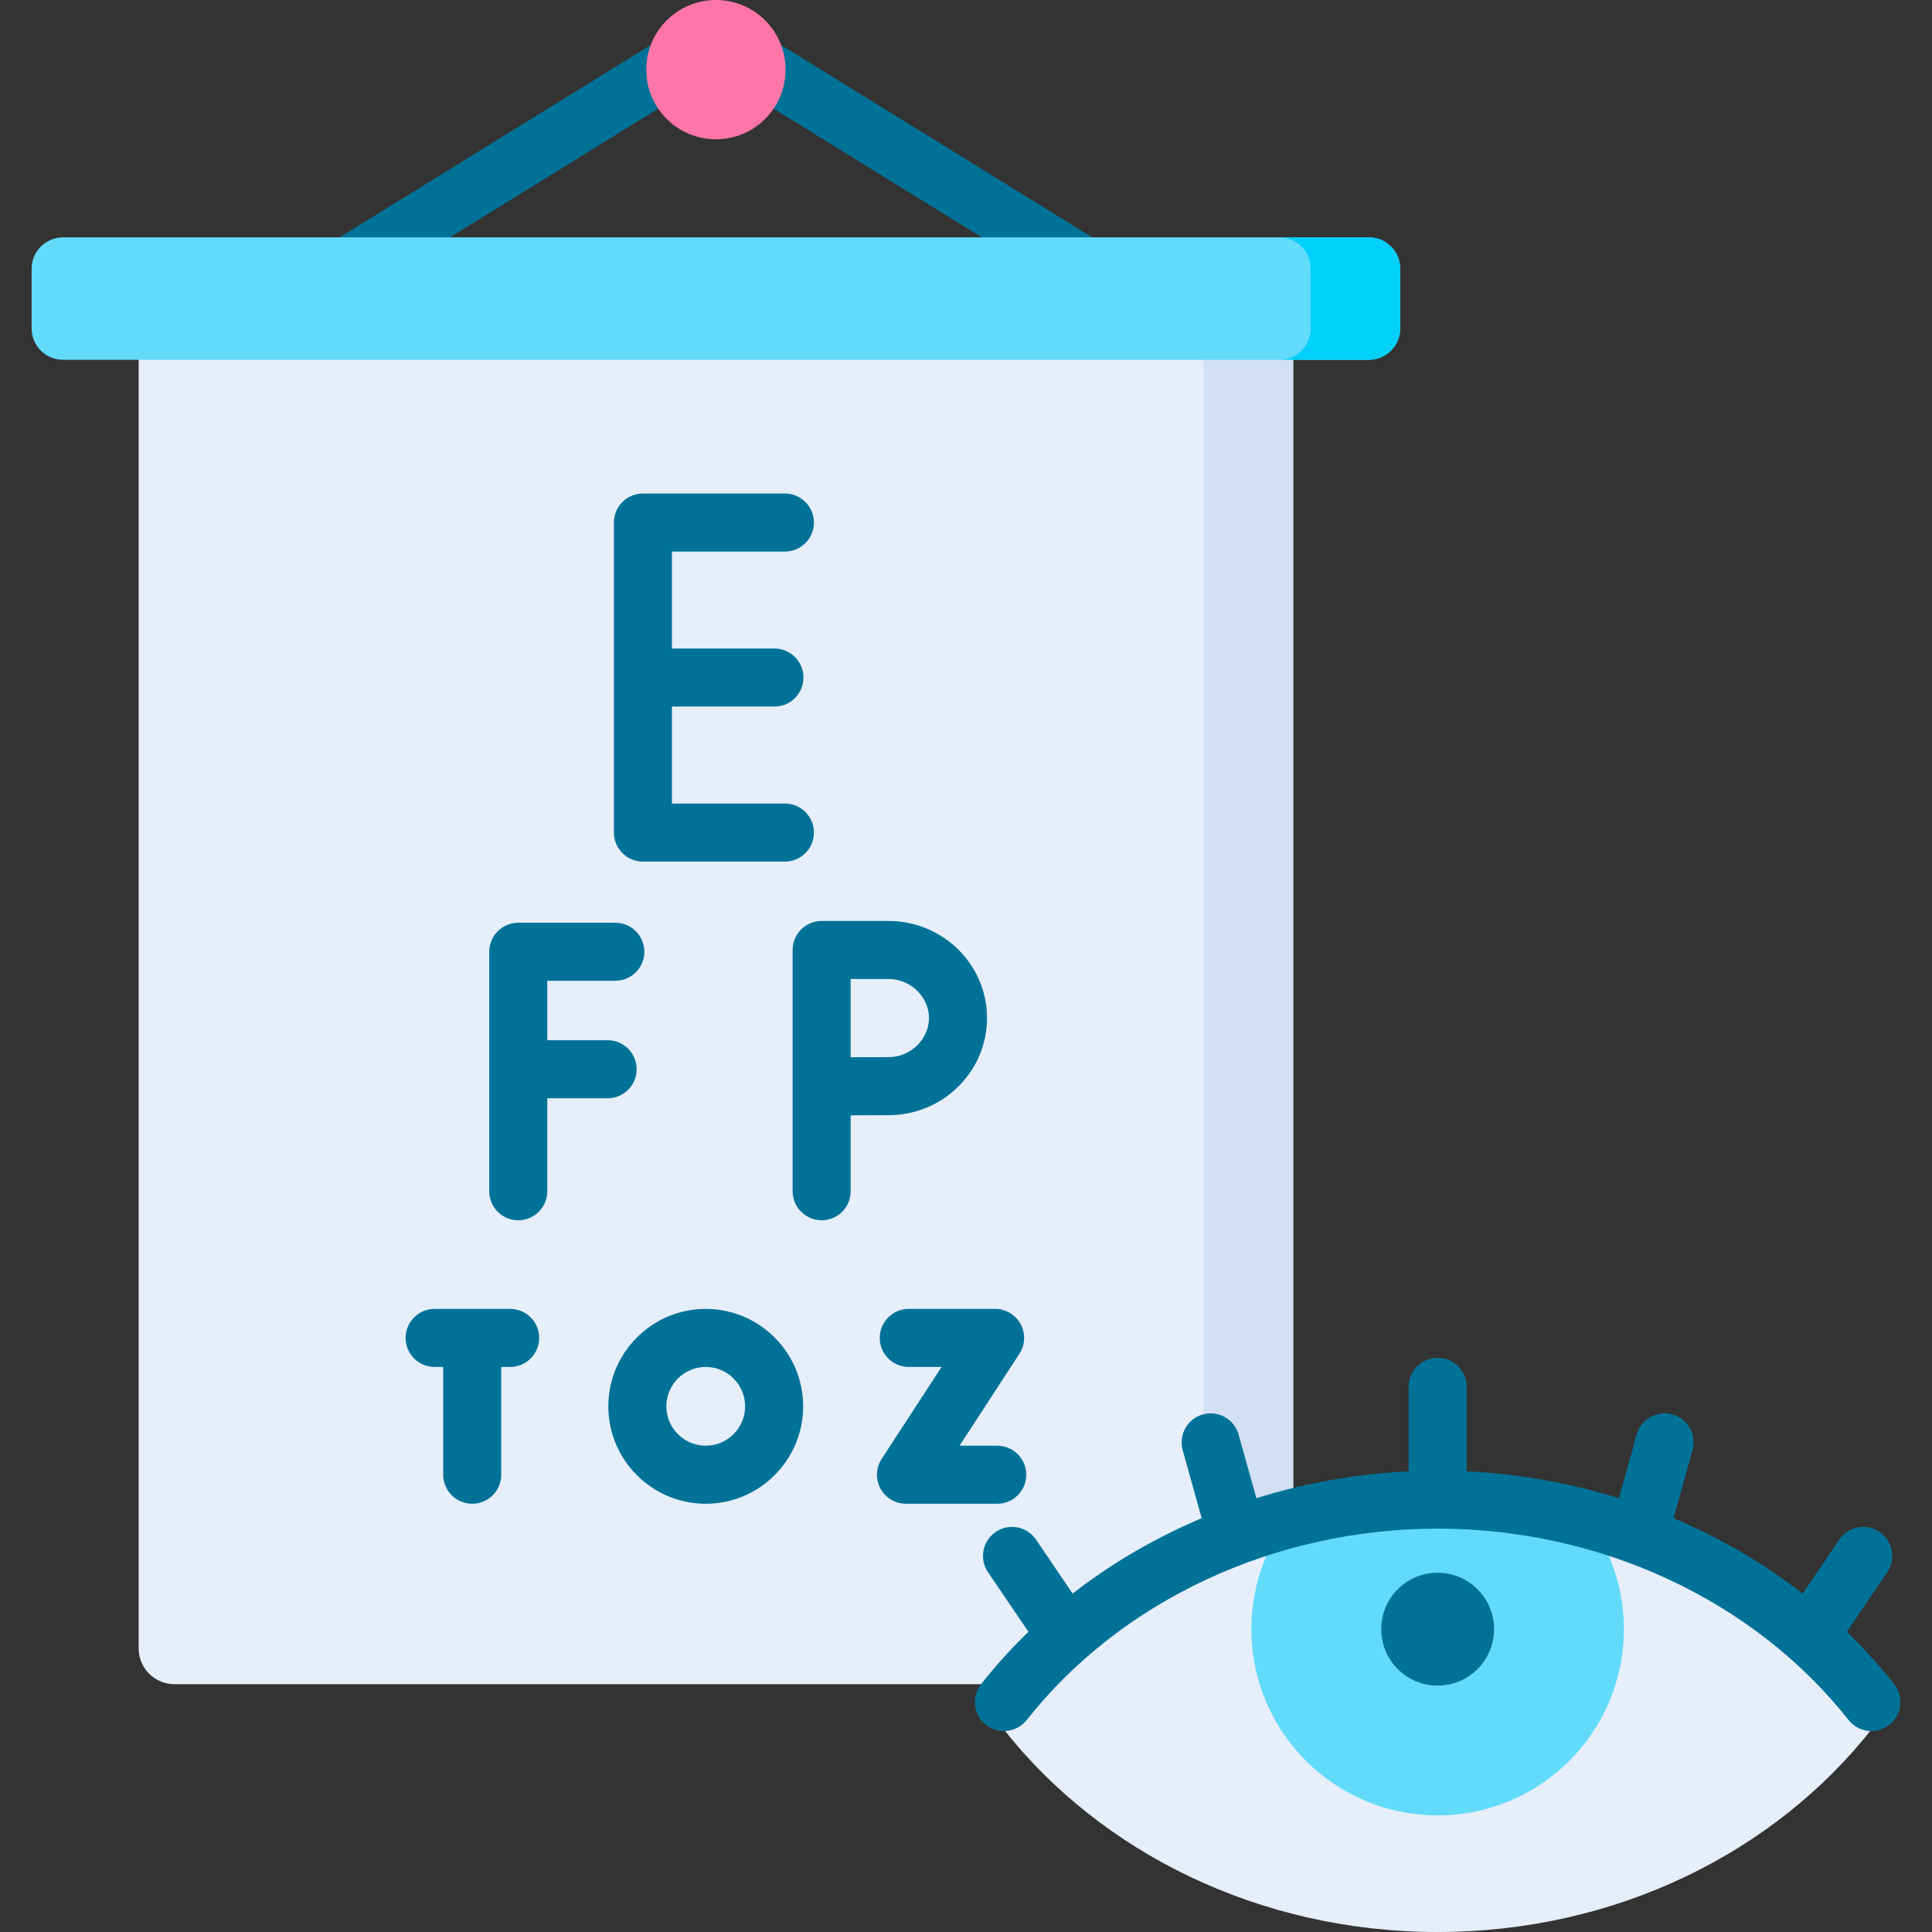
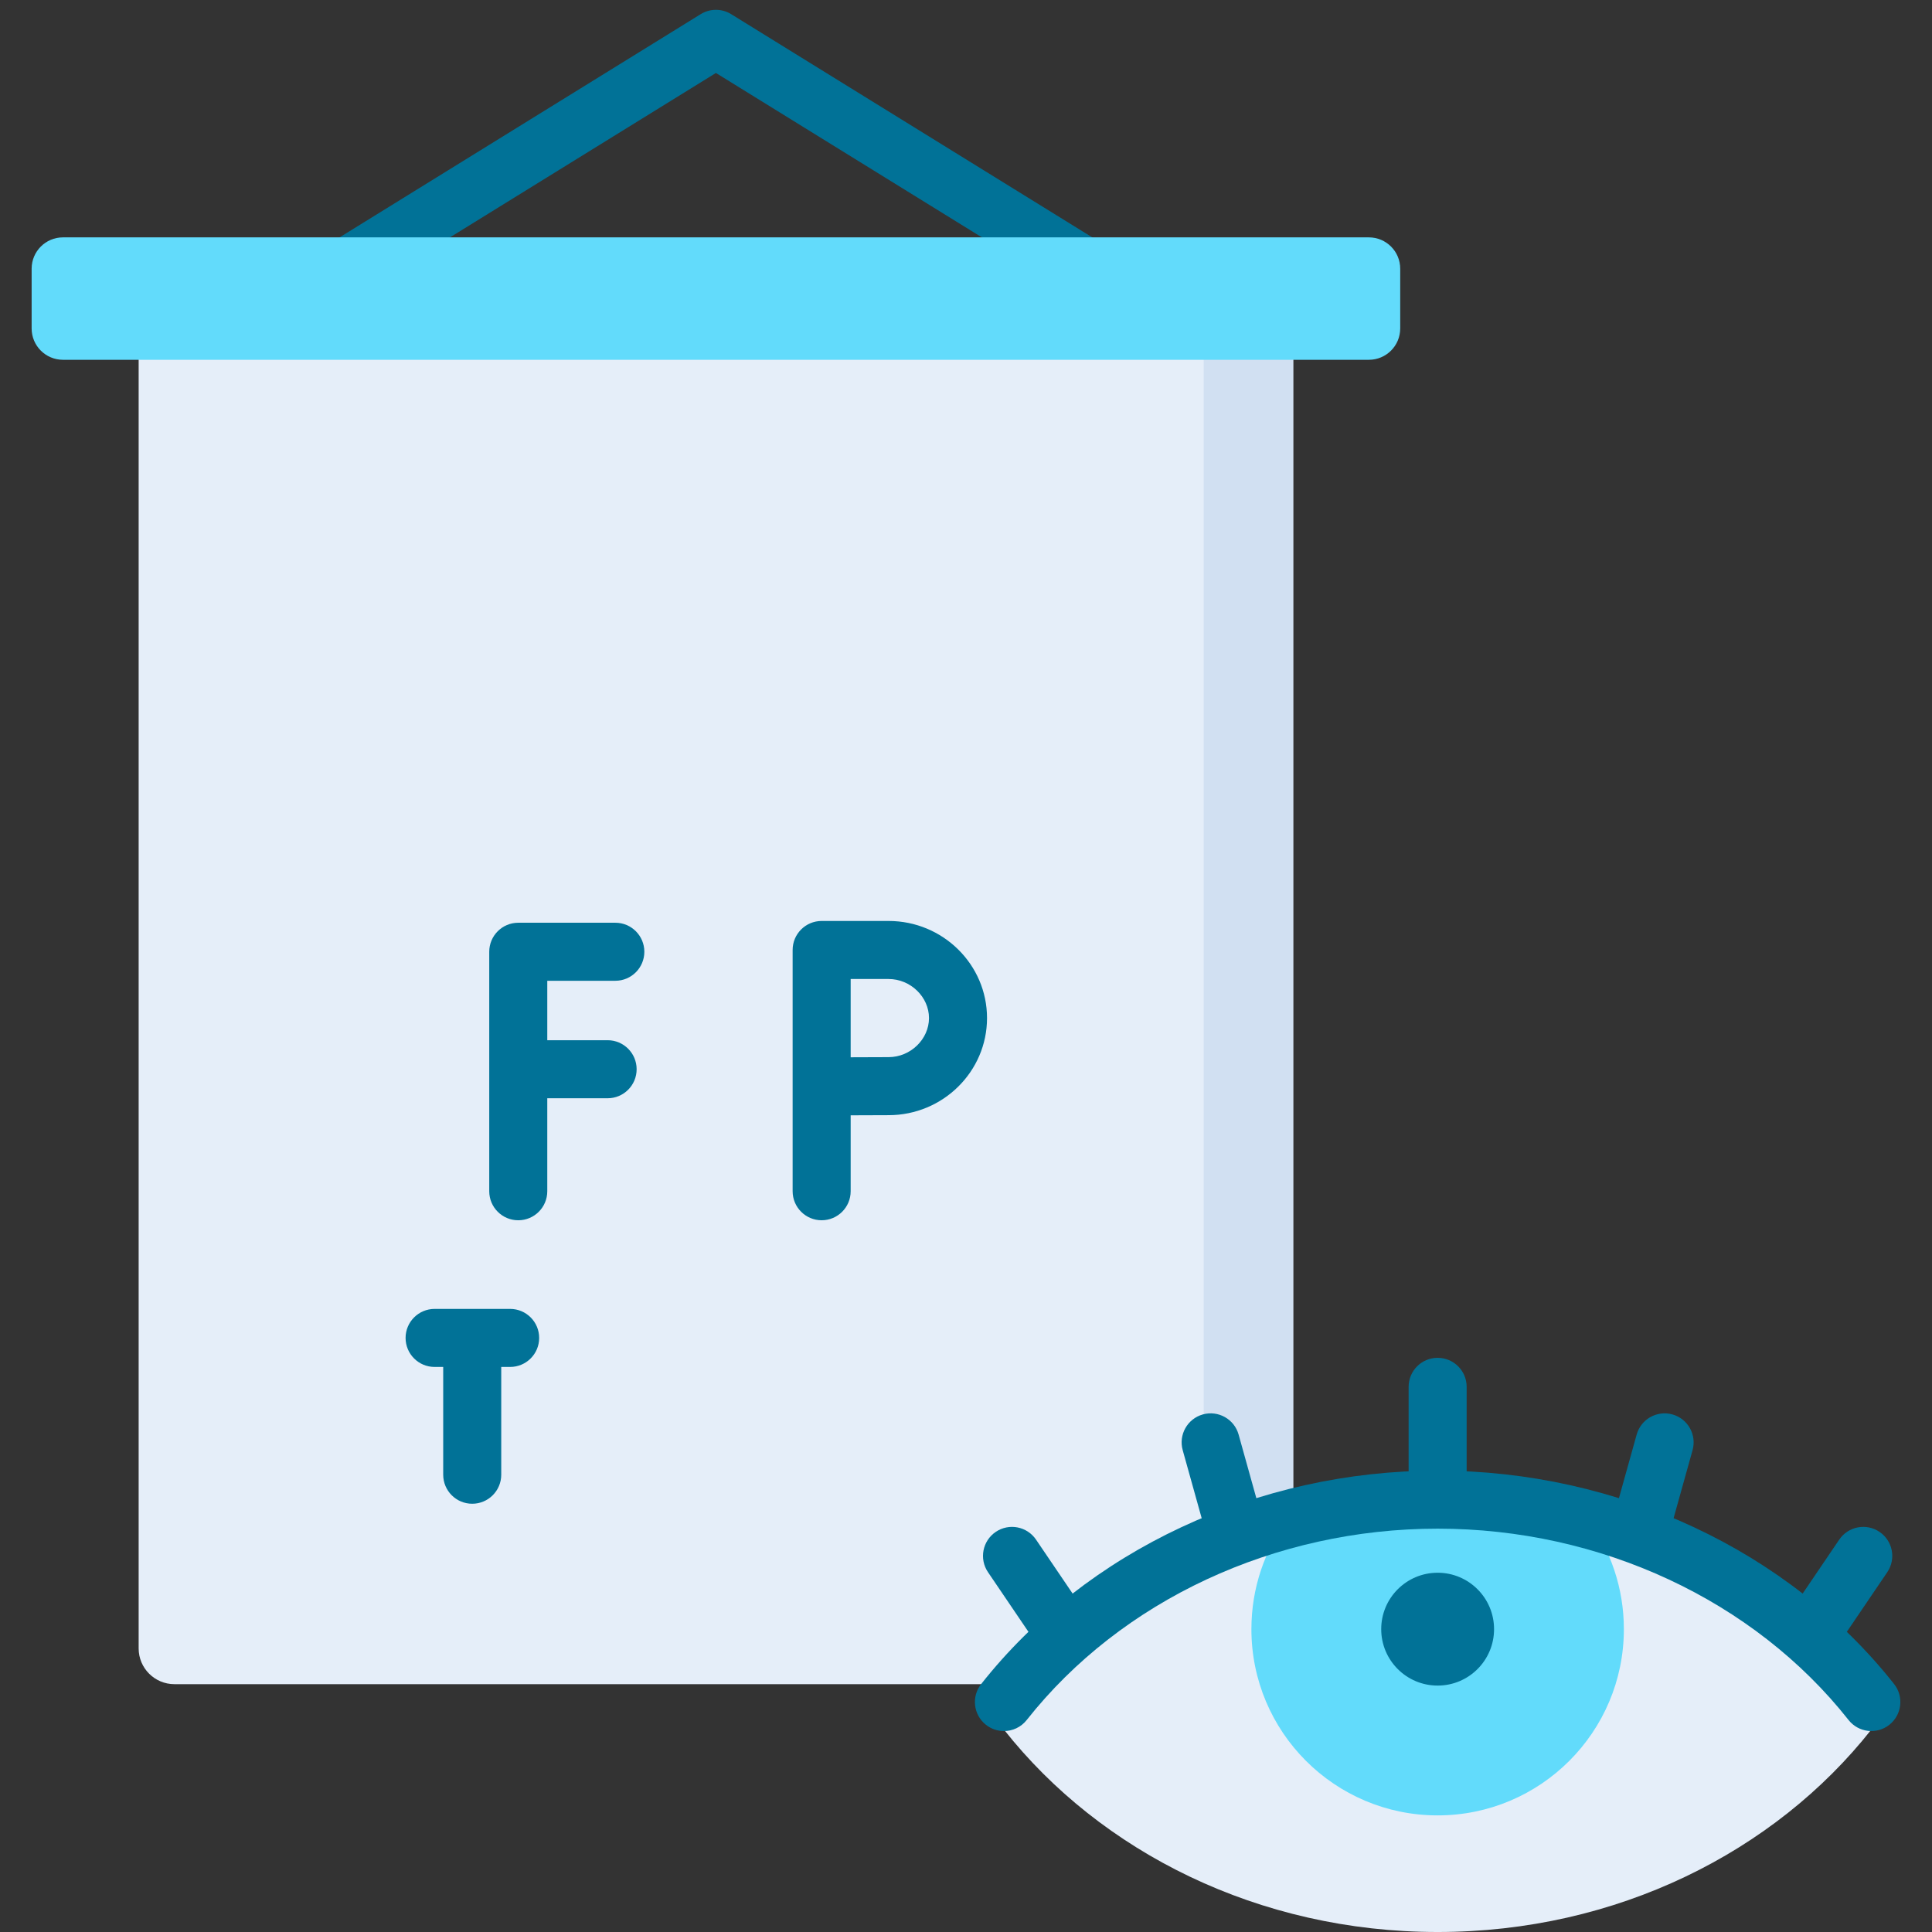
<svg xmlns="http://www.w3.org/2000/svg" id="Capa_1" enable-background="new 0 0 512 512" height="512" viewBox="0 0 512 512" width="512">
  <rect x="0" y="0" width="512" height="512" fill="#333333" stroke="none" />
  <g>
    <path d="m36.743 92.115v344.725c0 5.237 4.245 9.482 9.482 9.482h287.004c5.237 0 9.482-4.245 9.482-9.482v-344.725c0-5.237-4.245-9.482-9.482-9.482h-287.004c-5.236 0-9.482 4.245-9.482 9.482z" fill="#e5eef9" />
    <path d="m333.229 82.633h-23.717c5.236.001 9.481 4.246 9.481 9.482v344.725c0 5.237-4.245 9.482-9.482 9.482h23.719c5.237 0 9.482-4.245 9.482-9.482v-344.725c-.001-5.237-4.246-9.482-9.483-9.482z" fill="#d1e0f2" />
    <path d="m313.488 94.493c-1.38 0-2.776-.37-4.036-1.15l-119.725-74.005-119.725 74.005c-3.613 2.232-8.351 1.113-10.584-2.498-2.233-3.613-1.115-8.352 2.498-10.585l123.768-76.504c2.478-1.532 5.608-1.532 8.087 0l123.768 76.504c3.613 2.233 4.731 6.972 2.498 10.585-1.454 2.353-3.972 3.648-6.549 3.648z" fill="#017297" />
    <g fill="#017297">
-       <path d="m170.377 228.326h37.631c4.247 0 7.69-3.443 7.69-7.69s-3.443-7.69-7.69-7.69h-29.941v-25.7h27.167c4.247 0 7.69-3.443 7.69-7.69 0-4.248-3.443-7.69-7.69-7.69h-27.167v-25.7h29.941c4.247 0 7.69-3.443 7.69-7.69s-3.443-7.69-7.69-7.69h-37.631c-4.247 0-7.69 3.443-7.69 7.69v82.16c-.001 4.248 3.442 7.69 7.69 7.69z" />
      <path d="m168.715 283.358c0-4.248-3.443-7.69-7.69-7.69h-15.991v-15.754h18.034c4.247 0 7.69-3.443 7.69-7.69 0-4.248-3.443-7.69-7.69-7.69h-25.724c-4.247 0-7.69 3.443-7.69 7.69v63.469c0 4.248 3.443 7.69 7.69 7.69s7.69-3.443 7.69-7.69v-24.645h15.991c4.247 0 7.69-3.442 7.69-7.69z" />
      <path d="m235.486 295.533c14.384 0 26.086-11.544 26.086-25.734 0-14.189-11.702-25.733-26.086-25.733h-17.741c-4.247 0-7.69 3.443-7.69 7.69v63.937c0 4.248 3.443 7.69 7.69 7.69s7.69-3.443 7.69-7.69v-20.124c3.652-.018 7.724-.036 10.051-.036zm10.706-25.733c0 5.612-4.903 10.354-10.706 10.354-2.328 0-6.394.017-10.051.036v-20.742h10.051c5.803-.001 10.706 4.74 10.706 10.352z" />
-       <path d="m264.28 383.129h-9.998l15.877-24.367c1.541-2.364 1.663-5.382.318-7.862-1.344-2.481-3.939-4.026-6.761-4.026h-22.88c-4.247 0-7.69 3.443-7.69 7.69s3.443 7.69 7.69 7.69h8.691l-15.877 24.367c-1.541 2.364-1.663 5.382-.318 7.862 1.344 2.481 3.939 4.026 6.761 4.026h24.187c4.247 0 7.69-3.443 7.69-7.69s-3.443-7.69-7.69-7.69z" />
      <path d="m135.197 346.874h-20.023c-4.247 0-7.69 3.443-7.69 7.69s3.443 7.69 7.69 7.69h2.281v28.565c0 4.248 3.443 7.69 7.69 7.69s7.69-3.443 7.69-7.69v-28.565h2.362c4.247 0 7.69-3.443 7.69-7.69s-3.443-7.69-7.69-7.69z" />
-       <path d="m187.029 346.874c-14.236 0-25.818 11.582-25.818 25.818s11.582 25.818 25.818 25.818 25.818-11.582 25.818-25.818-11.582-25.818-25.818-25.818zm0 36.255c-5.756 0-10.438-4.682-10.438-10.438s4.682-10.438 10.438-10.438 10.438 4.682 10.438 10.438-4.683 10.438-10.438 10.438z" />
    </g>
    <path d="m8.385 71.207v15.841c0 4.584 3.716 8.301 8.301 8.301h346.083c4.585 0 8.301-3.717 8.301-8.301v-15.841c0-4.584-3.716-8.301-8.301-8.301h-346.083c-4.585 0-8.301 3.717-8.301 8.301z" fill="#62dbfb" />
-     <path d="m362.769 62.906h-23.719c4.584 0 8.301 3.716 8.301 8.301v15.84c0 4.585-3.716 8.301-8.301 8.301h23.719c4.584 0 8.301-3.716 8.301-8.301v-15.84c0-4.584-3.717-8.301-8.301-8.301z" fill="#01d0fb" />
-     <circle cx="189.727" cy="18.456" fill="#fe76a8" r="18.456" />
    <g fill="#017297">
      <path d="m380.989 428.399c-4.247 0-7.69-3.443-7.69-7.69v-53.183c0-4.248 3.443-7.69 7.69-7.69s7.69 3.443 7.69 7.69v53.183c0 4.248-3.443 7.69-7.69 7.69z" />
      <path d="m335.161 441.306c-3.365 0-6.455-2.226-7.403-5.626l-14.328-51.371c-1.141-4.09 1.25-8.332 5.342-9.473 4.094-1.139 8.332 1.251 9.473 5.342l14.328 51.371c1.141 4.09-1.25 8.332-5.342 9.473-.691.192-1.386.284-2.07.284z" />
      <path d="m298.52 464.731c-2.464 0-4.884-1.182-6.371-3.375l-30.318-44.707c-2.384-3.515-1.466-8.297 2.049-10.68 3.516-2.384 8.298-1.467 10.681 2.049l30.318 44.707c2.384 3.515 1.466 8.297-2.049 10.68-1.323.896-2.825 1.326-4.31 1.326z" />
      <path d="m463.458 464.731c-1.485 0-2.987-.43-4.309-1.327-3.515-2.383-4.432-7.165-2.049-10.68l30.317-44.707c2.385-3.515 7.166-4.434 10.681-2.049 3.515 2.383 4.432 7.165 2.049 10.68l-30.317 44.707c-1.488 2.193-3.909 3.376-6.372 3.376z" />
      <path d="m426.816 441.306c-.684 0-1.379-.092-2.07-.284-4.091-1.142-6.482-5.383-5.341-9.473l14.328-51.371c1.141-4.092 5.382-6.482 9.473-5.342 4.091 1.141 6.482 5.383 5.341 9.473l-14.328 51.371c-.948 3.4-4.038 5.626-7.403 5.626z" />
    </g>
    <path d="m380.989 397.419c-47.377 0-89.302 21.165-114.936 53.639-1.689 2.139-1.689 5.164 0 7.304 25.634 32.474 67.558 53.638 114.936 53.638 47.377 0 89.302-21.164 114.936-53.639 1.689-2.139 1.689-5.164 0-7.304-25.634-32.474-67.559-53.638-114.936-53.638z" fill="#e5eef9" />
    <path d="m341.179 402.58c-5.996 8.171-9.545 18.251-9.545 29.163 0 27.258 22.097 49.354 49.354 49.354s49.354-22.096 49.354-49.354c0-10.912-3.548-20.992-9.545-29.164-12.626-3.359-25.986-5.161-39.809-5.161s-27.182 1.803-39.809 5.162z" fill="#62dbfb" />
    <g fill="#017297">
      <circle cx="380.989" cy="431.743" r="14.953" />
      <path d="m266.047 458.748c-1.669 0-3.348-.54-4.76-1.654-3.334-2.631-3.903-7.467-1.272-10.8 27.959-35.419 73.182-56.565 120.973-56.565s93.014 21.146 120.973 56.565c2.631 3.333 2.062 8.169-1.272 10.8-3.334 2.633-8.17 2.062-10.801-1.272-25.066-31.755-65.776-50.713-108.9-50.713-43.123 0-83.833 18.959-108.9 50.713-1.517 1.923-3.768 2.926-6.041 2.926z" />
    </g>
  </g>
</svg>